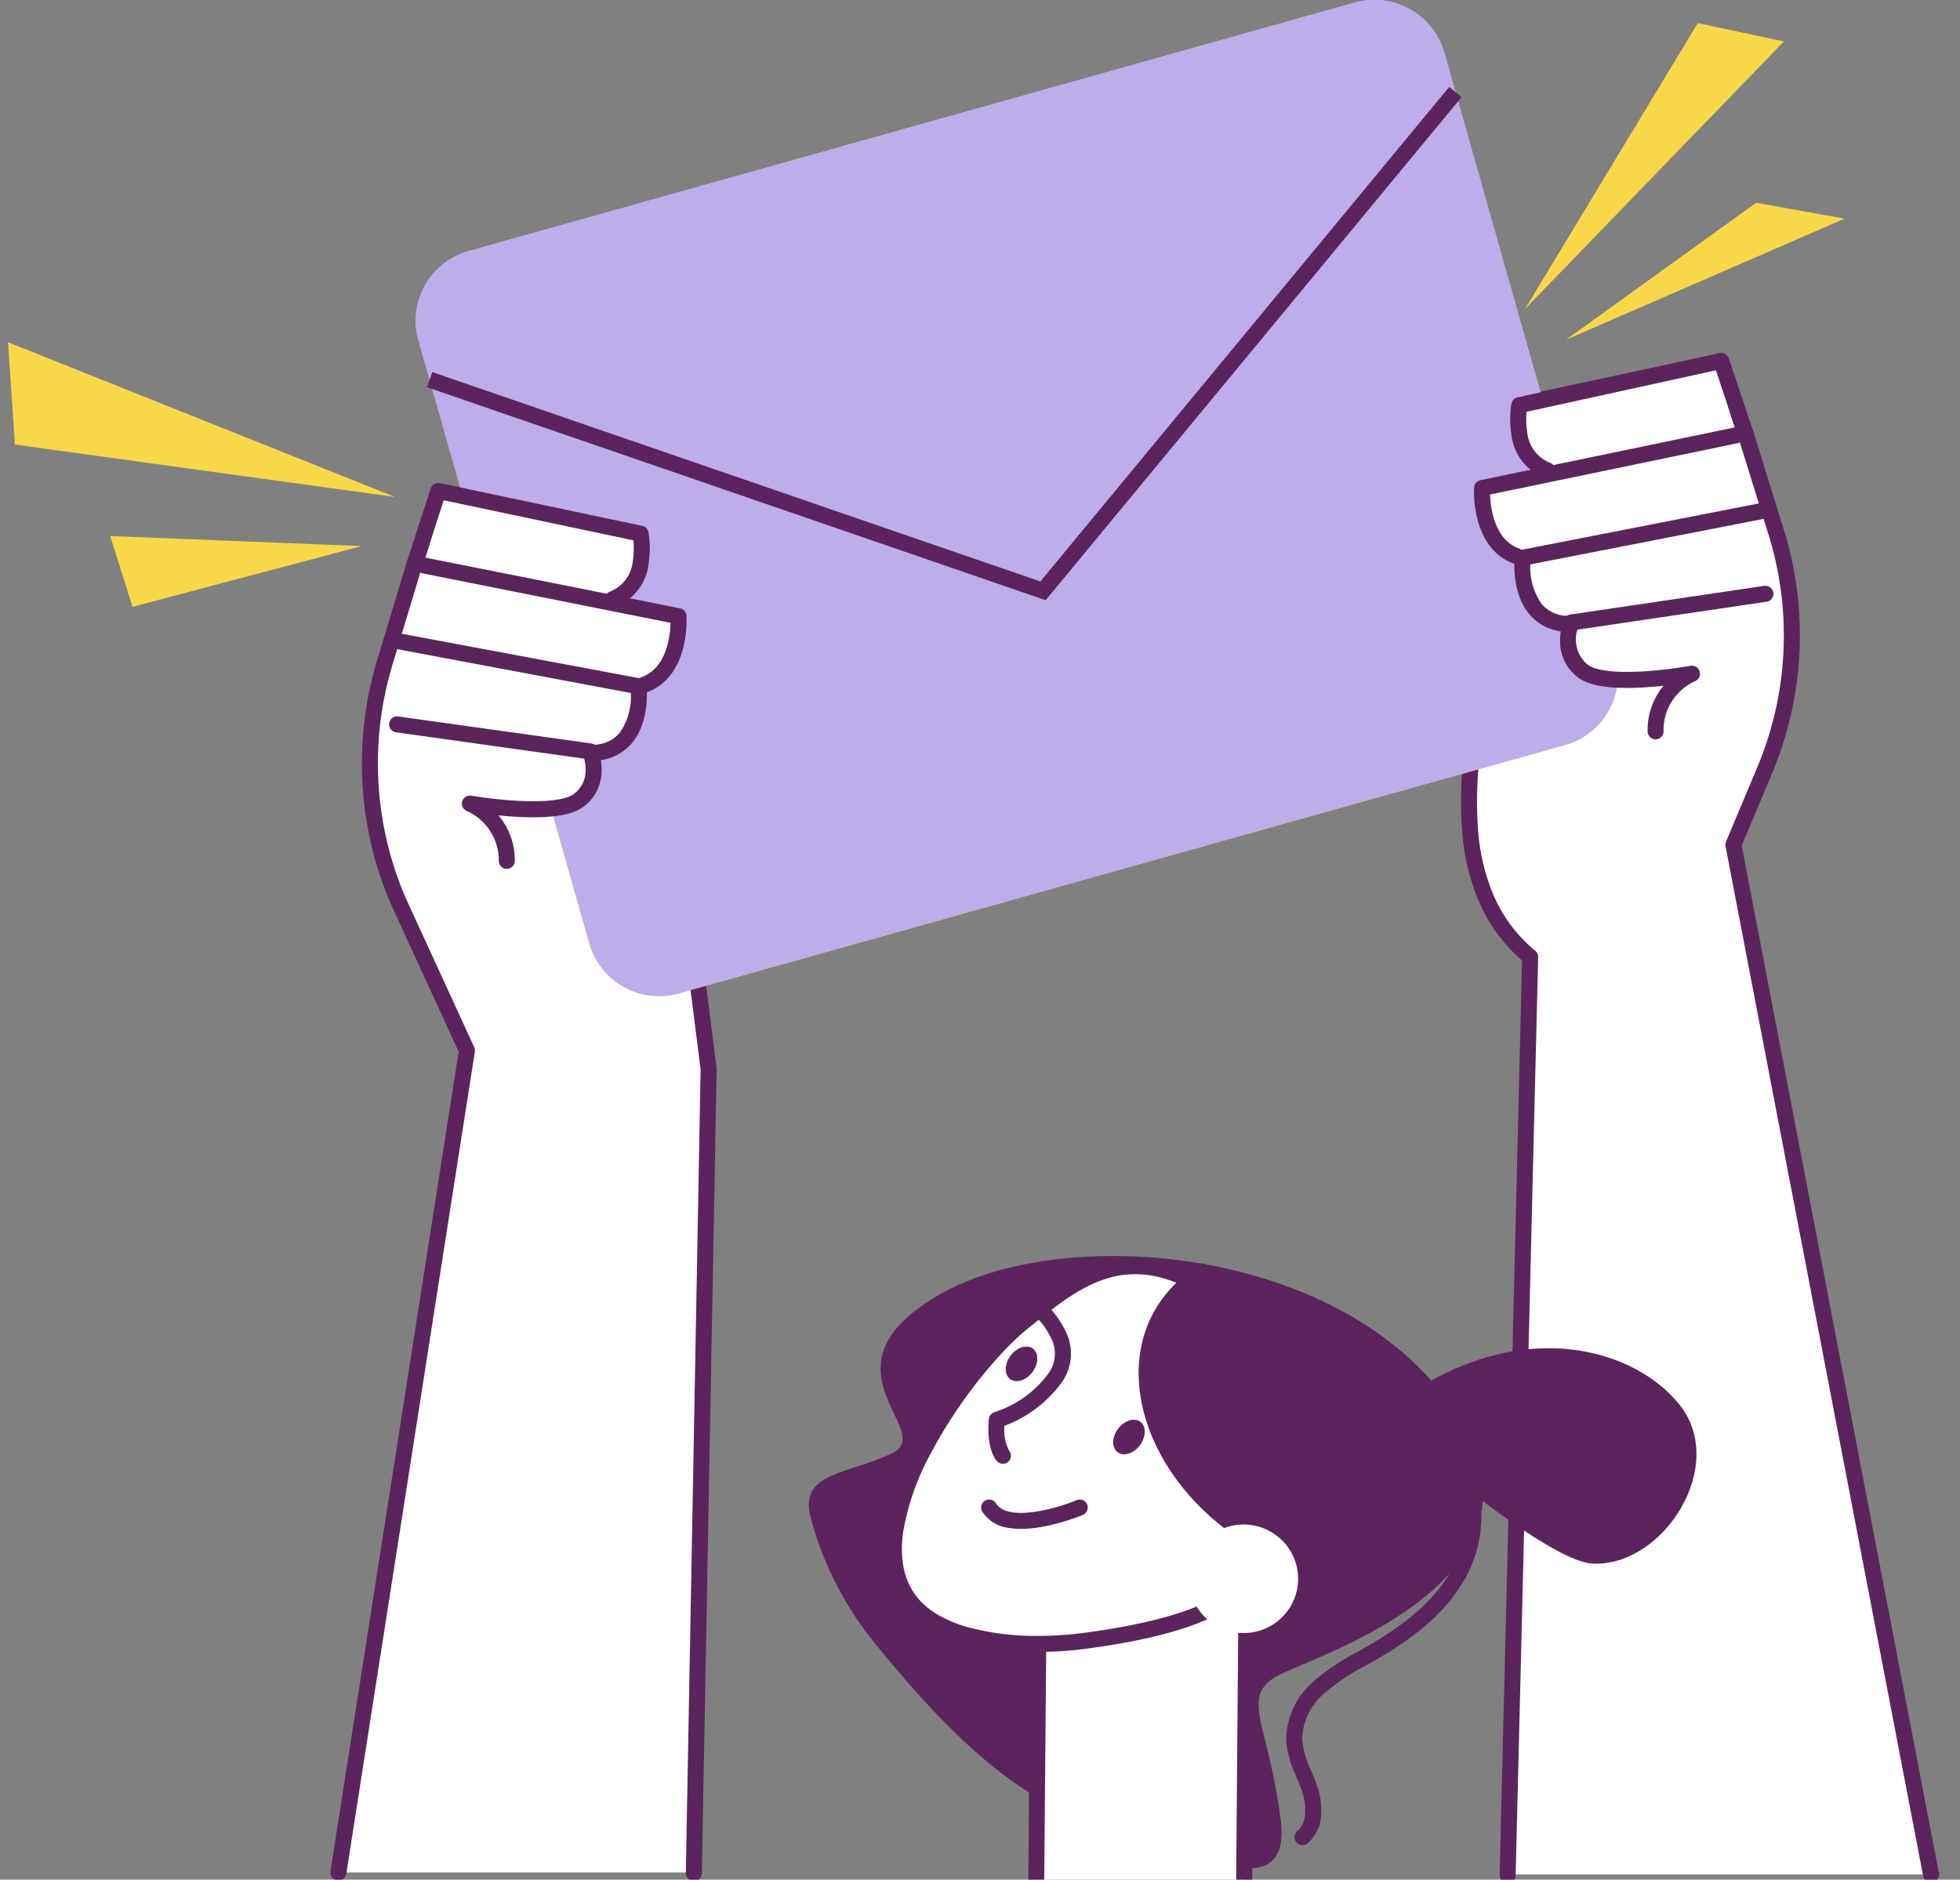
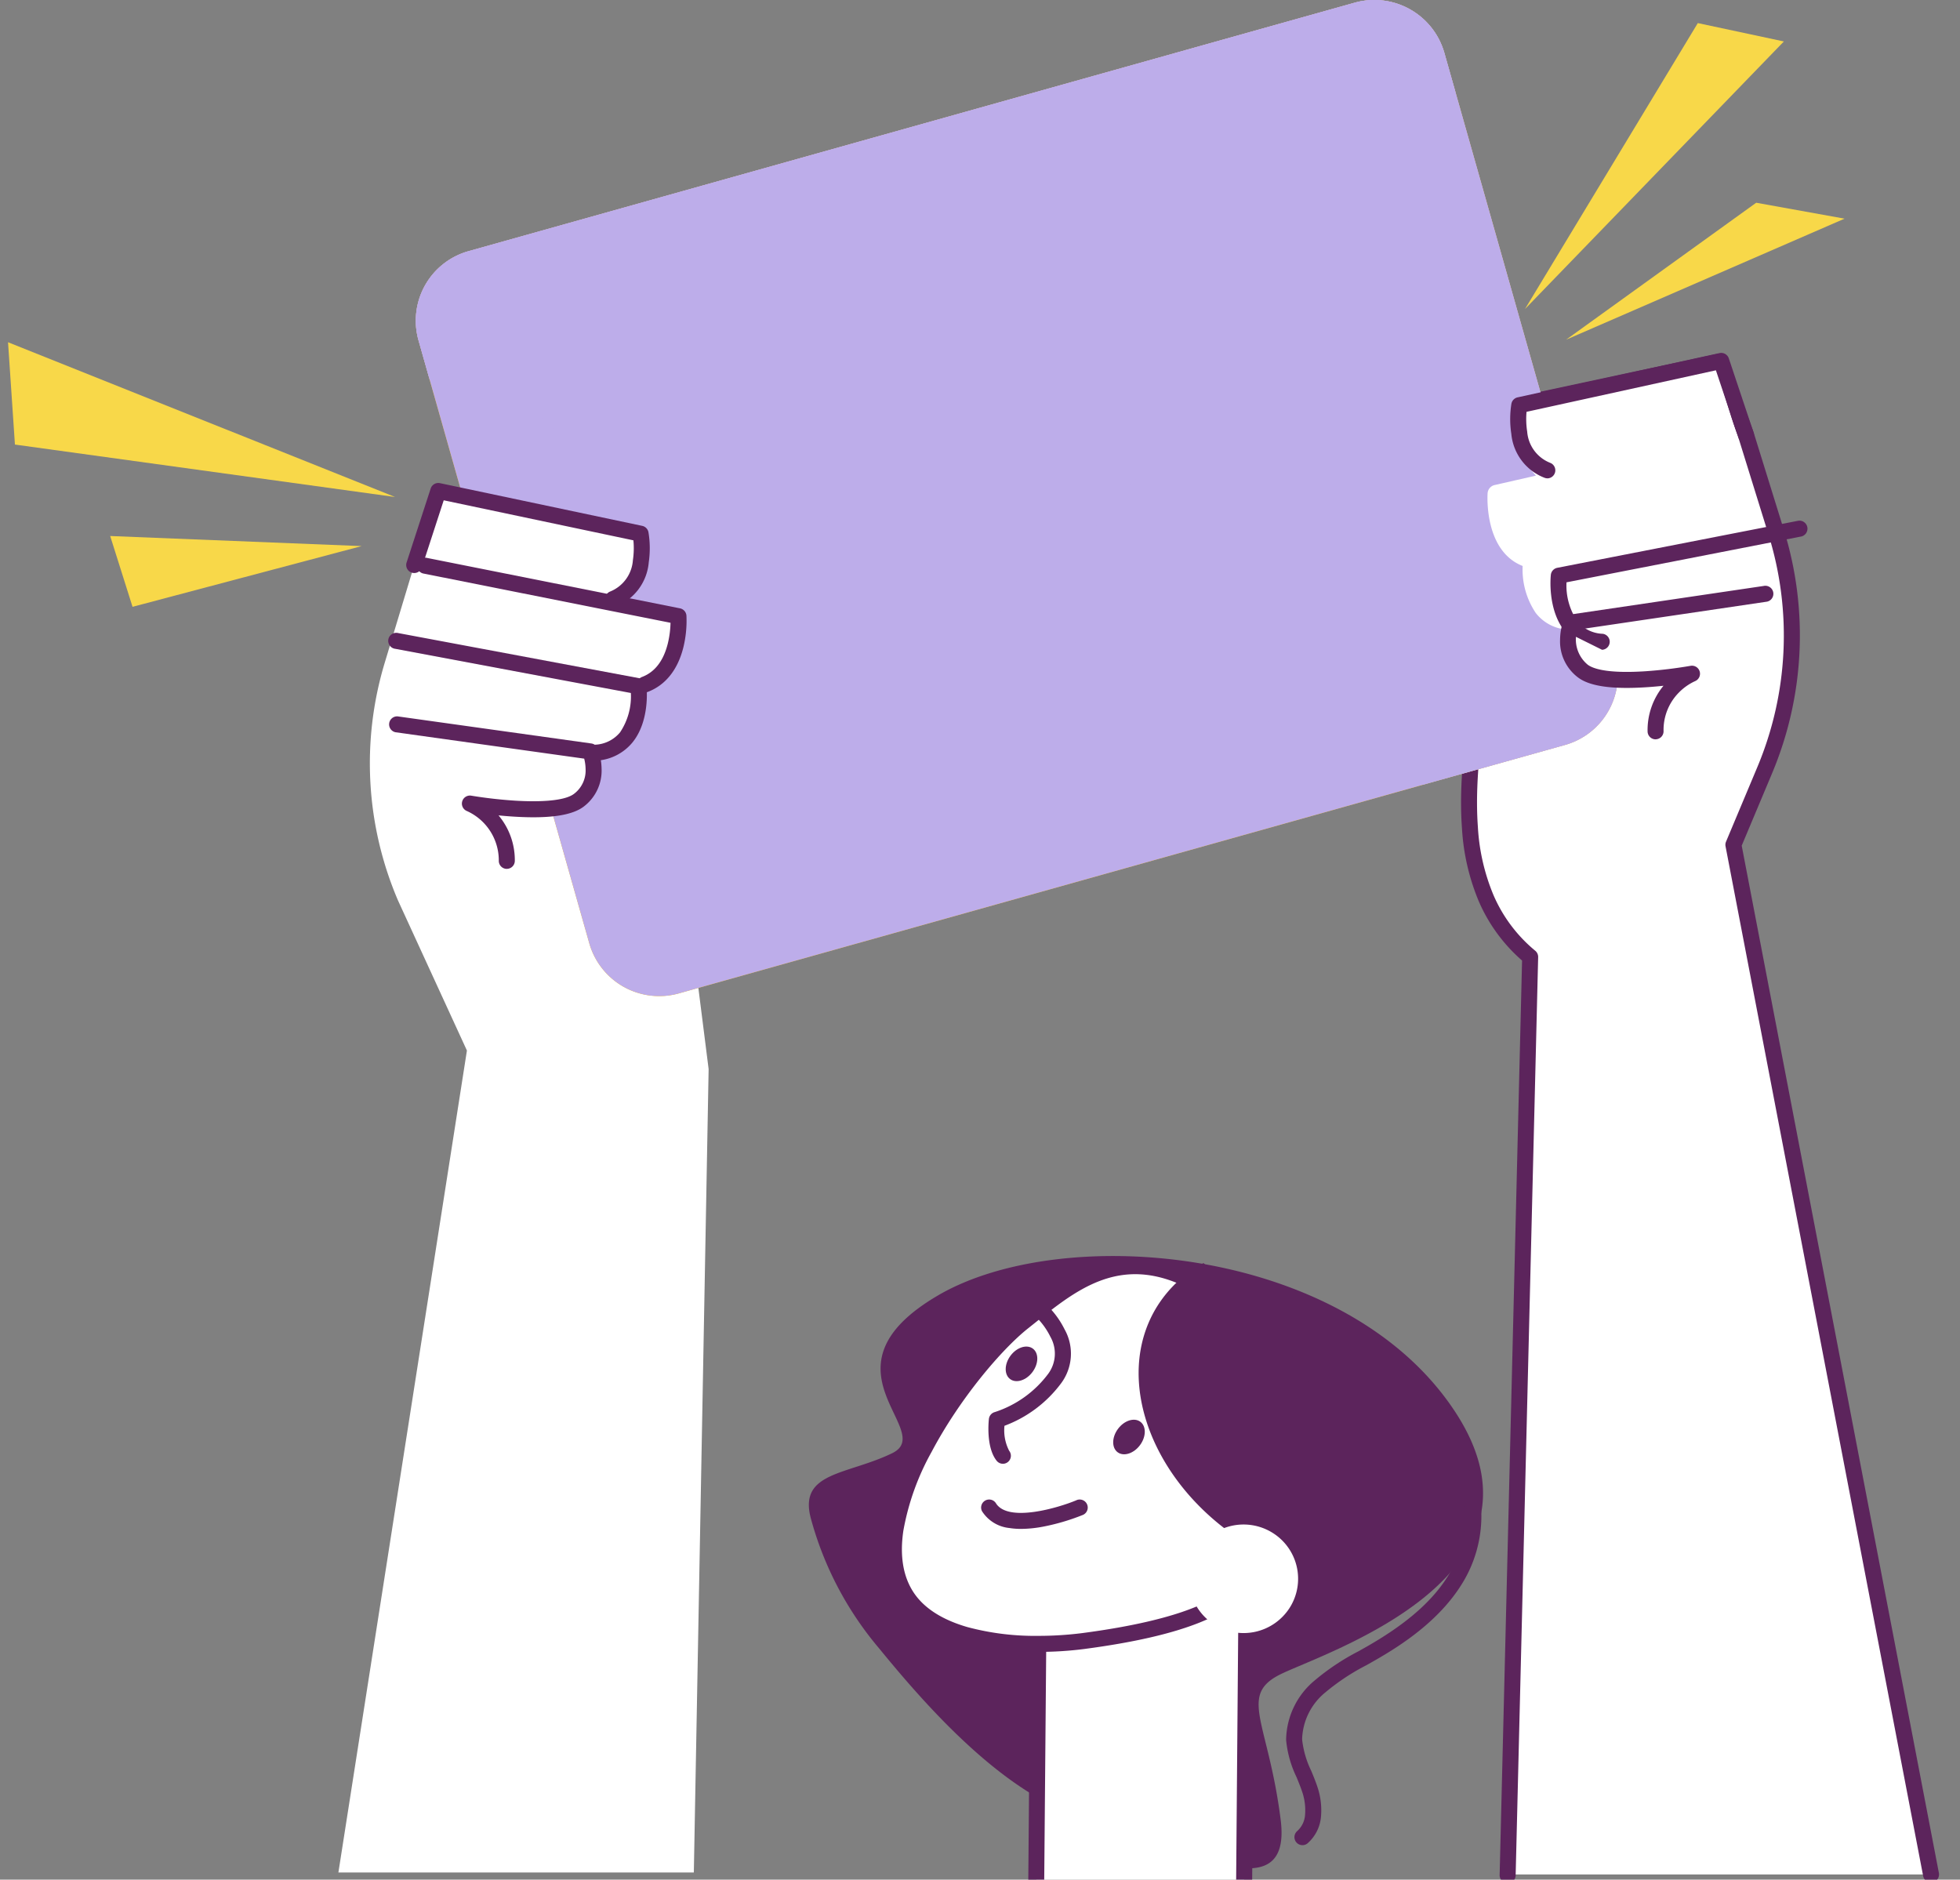
<svg xmlns="http://www.w3.org/2000/svg" width="244" height="234" viewBox="0 0 244 234">
  <rect x="0" y="0" width="244" height="234" fill="#808080" stroke="none" />
  <defs />
  <g id="Img-contact-banner">
    <g id="Groupe_8655" transform="translate(1)">
      <path id="Tracé_10285" d="M85.375,233.11l1.842-100.017-8.44-66.746L53.848,61.218l-3.265,9.071-3.69,12.226a43.323,43.323,0,0,0,1.667,29.614l8.567,18.655-16,102.326" fill="#fff" />
-       <path id="Tracé_10286" d="M41.127,234.107a1,1,0,0,1-.986-1.151L56.1,130.927l-8.442-18.382-.01-.023a44.32,44.32,0,0,1-1.705-30.3L49.629,70q.008-.025.016-.05L52.91,60.88a1,1,0,0,1,1.139-.639L78.978,65.37a1,1,0,0,1,.788.851l8.44,66.746a1,1,0,0,1,.008.143L86.372,233.128a1,1,0,1,1-1.994-.037l1.841-99.945L77.877,67.18,54.493,62.369,51.53,70.6,47.847,82.8a42.4,42.4,0,0,0,1.624,28.921l8.562,18.644a1,1,0,0,1,.079.57l-16,102.326A1,1,0,0,1,41.127,234.107Z" fill="#5c245c" />
      <path id="Tracé_10287" d="M186.677,233.355l2.8-114.225c-10.092-8.435-7.978-22.516-5.777-36.144l4.4-32.635,24.888-5.322,3.336,9.045,3.786,12.2A43.316,43.316,0,0,1,218.68,95.9l-3.893,9.271,24.6,128.186" fill="#fff" />
      <path id="Tracé_10288" d="M239.39,234.352a1,1,0,0,1-.978-.809l-24.6-128.186a1,1,0,0,1,.06-.574l3.893-9.271a42.319,42.319,0,0,0,1.4-28.944l-3.778-12.173-3.028-8.21L189,51.179l-4.309,31.94,0,.026c-1.019,6.307-2.173,13.455-1.711,19.788a25.672,25.672,0,0,0,1.948,8.509,18.442,18.442,0,0,0,5.2,6.923,1,1,0,0,1,.357.789l-2.8,114.225a1,1,0,1,1-1.993-.049l2.79-113.751a20.648,20.648,0,0,1-5.375-7.34,27.619,27.619,0,0,1-2.109-9.161c-.478-6.561.694-13.826,1.729-20.238l4.4-32.622a1,1,0,0,1,.78-.842l24.888-5.322a1,1,0,0,1,1.144.63l3.336,9.045q.009.024.017.049l3.786,12.2A44.314,44.314,0,0,1,219.6,96.284l-3.776,8.993,24.547,127.89a1,1,0,0,1-.98,1.185Z" fill="#5c245c" />
      <path id="Tracé_10289" d="M83.522,123.667a9.05,9.05,0,0,1-11.159-6.226L51.1,42.365a8.99,8.99,0,0,1,6.251-11.1L167.629.34A9.06,9.06,0,0,1,178.8,6.56L200.06,81.635a9,9,0,0,1-6.26,11.11Z" fill="#ffbf0d" />
      <path id="Tracé_10290" d="M83.522,123.667a9.05,9.05,0,0,1-11.159-6.226L51.1,42.365a8.99,8.99,0,0,1,6.251-11.1L167.629.34A9.06,9.06,0,0,1,178.8,6.56L200.06,81.635a9,9,0,0,1-6.26,11.11Z" fill="#bdadea" />
      <path id="Tracé_10291" d="M167.629.34,57.351,31.261a8.991,8.991,0,0,0-6.251,11.1L52.385,46.9,176.128,97.7,193.8,92.745a9,9,0,0,0,6.259-11.11L178.8,6.56A9.059,9.059,0,0,0,167.629.34" fill="#bdadea" />
      <path id="Tracé_10292" d="M128.843,73.555l51.341-62.1L178.8,6.56A9.06,9.06,0,0,0,167.629.34L57.351,31.262a8.99,8.99,0,0,0-6.251,11.1l1.387,4.9Z" fill="#bdadea" />
-       <path id="Tracé_10293" d="M129.172,74.722,52.163,48.206l.649-1.885,75.7,26.066,50.9-61.565,1.537,1.271Z" fill="#5c245c" />
      <path id="Tracé_10294" d="M220.634,80.245c.329-7.475-5.045-24.893-5.274-25.629l-2.642-8.577a1.038,1.038,0,0,0-1.229-.731L189.2,50.664a1.118,1.118,0,0,0-.821.9c-.354,1.939-.281,5.539,1.842,7.646l-5.181,1.18a1.125,1.125,0,0,0-.85,1.033c-.019.293-.422,7.159,4.363,9.035a9.707,9.707,0,0,0,1.629,5.847,5.385,5.385,0,0,0,3.42,2.017,5.816,5.816,0,0,0,1.939,5.4c1.827,1.484,8.861,1.082,12.014.725-.847,1.206-2.791,4.487-2.579,6.74.062.654,15.3-2.736,15.662-10.939" fill="#fff" />
-       <path id="Tracé_10295" d="M187.764,70.217a1,1,0,0,1-.345-.062c-2.24-.826-3.8-2.753-4.51-5.574a13.973,13.973,0,0,1-.4-3.892,1,1,0,0,1,.793-.913l31.559-6.546a1,1,0,1,1,.4,1.952L184.5,61.565a12.194,12.194,0,0,0,.357,2.576c.555,2.158,1.65,3.552,3.254,4.144a1,1,0,0,1-.345,1.933Z" fill="#5c245c" />
      <path id="Tracé_10296" d="M191.637,59.548a1,1,0,0,1-.345-.062,6.5,6.5,0,0,1-4.148-5.481,12.152,12.152,0,0,1,.012-3.745,1,1,0,0,1,.767-.791l25.138-5.512a1,1,0,0,1,1.159.658l3.056,9.144a1,1,0,1,1-1.891.632L212.612,46.1l-23.574,5.169a10.209,10.209,0,0,0,.082,2.474,4.544,4.544,0,0,0,2.861,3.876,1,1,0,0,1-.345,1.933Z" fill="#5c245c" />
-       <path id="Tracé_10297" d="M193.935,78.655q-.041,0-.082,0a6.246,6.246,0,0,1-4.5-2.233c-2.249-2.732-1.808-6.924-1.788-7.1a1,1,0,0,1,.8-.867l30.032-5.865a1,1,0,0,1,.382,1.957l-29.265,5.715a7.938,7.938,0,0,0,1.384,4.9,4.272,4.272,0,0,0,3.122,1.507,1,1,0,0,1-.08,1.991Z" fill="#5c245c" />
+       <path id="Tracé_10297" d="M193.935,78.655q-.041,0-.082,0c-2.249-2.732-1.808-6.924-1.788-7.1a1,1,0,0,1,.8-.867l30.032-5.865a1,1,0,0,1,.382,1.957l-29.265,5.715a7.938,7.938,0,0,0,1.384,4.9,4.272,4.272,0,0,0,3.122,1.507,1,1,0,0,1-.08,1.991Z" fill="#5c245c" />
      <path id="Tracé_10298" d="M205.107,92.042a1,1,0,0,1-1-1,8.66,8.66,0,0,1,1.981-5.671c-.644.069-1.338.132-2.054.179-4.336.289-7.147-.111-8.6-1.223a5.609,5.609,0,0,1-2.222-4.674,7.554,7.554,0,0,1,.465-2.532,1,1,0,0,1,.778-.612l24.093-3.561a1,1,0,1,1,.292,1.973l-23.474,3.47a4.069,4.069,0,0,0,1.284,4.355c.58.446,2.291,1.144,7.231.816a56.076,56.076,0,0,0,5.6-.676,1,1,0,0,1,.543,1.909,6.767,6.767,0,0,0-2,1.4,6.608,6.608,0,0,0-1.927,4.842,1,1,0,0,1-1,1Z" fill="#5c245c" />
      <path id="Tracé_10299" d="M46.484,96.492c-.387-7.472,4.85-24.932,5.073-25.669l2.575-8.6a1.038,1.038,0,0,1,1.223-.741l22.334,5.183a1.119,1.119,0,0,1,.829.891c.369,1.937.324,5.538-1.783,7.661l5.19,1.14a1.122,1.122,0,0,1,.858,1.026c.022.292.479,7.156-4.292,9.068a9.7,9.7,0,0,1-1.583,5.86,5.377,5.377,0,0,1-3.4,2.043,5.813,5.813,0,0,1-1.9,5.414c-1.815,1.5-8.852,1.151-12.008.818.857,1.2,2.827,4.466,2.632,6.721-.056.653-15.322-2.618-15.747-10.818" fill="#fff" />
      <path id="Tracé_10300" d="M79.267,86.21a1,1,0,0,1-.353-1.93c1.6-.6,2.684-2.007,3.222-4.169a12.192,12.192,0,0,0,.337-2.578L51.656,71.39a1,1,0,0,1,.39-1.956l31.609,6.3a1,1,0,0,1,.8.907,13.973,13.973,0,0,1-.37,3.895c-.689,2.826-2.233,4.765-4.466,5.609A1,1,0,0,1,79.267,86.21Z" fill="#5c245c" />
      <path id="Tracé_10301" d="M75.311,75.571a1,1,0,0,1-.353-1.93,4.545,4.545,0,0,0,2.831-3.9,10.208,10.208,0,0,0,.063-2.474L54.239,62.283,51.532,70.6a1,1,0,1,1-1.9-.617l2.984-9.167a1,1,0,0,1,1.154-.667l25.181,5.317a1,1,0,0,1,.773.786,12.153,12.153,0,0,1,.04,3.745,6.5,6.5,0,0,1-4.1,5.513A1,1,0,0,1,75.311,75.571Z" fill="#5c245c" />
      <path id="Tracé_10302" d="M73.163,94.7a1,1,0,0,1-.088-1.99,4.27,4.27,0,0,0,3.115-1.538,8.032,8.032,0,0,0,1.346-4.9L48.222,80.775a1,1,0,1,1,.367-1.96l30.077,5.631a1,1,0,0,1,.806.861c.021.177.5,4.366-1.732,7.116a6.246,6.246,0,0,1-4.487,2.269C73.223,94.695,73.193,94.7,73.163,94.7Z" fill="#5c245c" />
      <path id="Tracé_10303" d="M62.094,108.169a1,1,0,0,1-1-.99,6.736,6.736,0,0,0-3.975-6.215,1,1,0,0,1,.528-1.913,56.1,56.1,0,0,0,5.607.633c2.122.124,5.881.176,7.224-.872A3.638,3.638,0,0,0,71.9,95.725a5.7,5.7,0,0,0-.173-1.28l-23.5-3.287a1,1,0,0,1,.276-1.975l24.12,3.374a1,1,0,0,1,.783.606,7.555,7.555,0,0,1,.485,2.529,5.611,5.611,0,0,1-2.185,4.692c-1.439,1.123-4.248,1.545-8.586,1.289-.717-.042-1.411-.1-2.056-.163a8.661,8.661,0,0,1,2.025,5.655,1,1,0,0,1-.99,1Z" fill="#5c245c" />
      <path id="Tracé_10304" d="M108.3,205.039c5.72,7,15.821,18.744,26.27,21.472s25.382,12.176,23.862.054-5.246-15.45-.165-18.059,35.473-12.011,21.893-32.734-48.807-23.6-64.365-14.516-.088,16.928-5.737,19.662-11.709,2.3-10.1,8.17a41.969,41.969,0,0,0,8.339,15.951" fill="#5c245c" />
      <path id="Tracé_10305" d="M128.006,234.1l.4-47.622L154.284,186l-.4,48.1" fill="#fff" />
      <path id="Tracé_10306" d="M128.007,235.1H128a1,1,0,0,1-.989-1.005l.4-47.622a1,1,0,0,1,.978-.988L154.266,185a1,1,0,0,1,1.015,1.005l-.4,48.1a1,1,0,1,1-1.994-.016l.388-47.079-23.88.444-.4,46.652A1,1,0,0,1,128.007,235.1Z" fill="#5c245c" />
-       <path id="Tracé_10307" d="M170.729,176.309s20.256,18.091,26.591,18.35c8.781.36,16.826-12.217,10.754-19.8s-21.693-11.53-37.345,1.447" fill="#5c245c" />
      <path id="Tracé_10308" d="M133.837,204.3c-5.554.731-17.428.863-21.774-5.268-6.756-9.533,7.383-28.955,14.308-34.447s14.684-12.772,28.9.74-.648,14.035-.648,14.035-4.09,5.5-2.851,8.458,11.628,12.589-17.94,16.482" fill="#fff" />
      <path id="Tracé_10309" d="M128.259,205.646a34.526,34.526,0,0,1-9.363-1.166c-3.5-1.009-6.07-2.648-7.646-4.872-1.73-2.441-2.322-5.588-1.761-9.355a33.394,33.394,0,0,1,3.717-10.426,61.475,61.475,0,0,1,6.28-9.507,42.612,42.612,0,0,1,6.266-6.517q.428-.34.861-.687c3.8-3.039,8.107-6.484,13.709-6.484,4.881,0,10,2.607,15.641,7.969a26.744,26.744,0,0,1,5.582,6.891,6.094,6.094,0,0,1,.6,4.921c-.6,1.575-2.113,2.758-4.385,3.419a14.312,14.312,0,0,1-2.584.487,22.461,22.461,0,0,0-1.552,2.627c-.978,1.975-1.306,3.568-.922,4.486a10.839,10.839,0,0,0,.69,1.2c1.167,1.874,3.12,5.011,1.6,8.227-1.92,4.062-8.8,6.819-21.019,8.428A44.343,44.343,0,0,1,128.259,205.646Zm12.063-47.02c-4.9,0-8.746,3.074-12.463,6.047q-.436.349-.868.692c-3.329,2.64-8.528,8.775-12.022,15.393a31.444,31.444,0,0,0-3.508,9.788c-.483,3.241-.006,5.9,1.416,7.908,1.308,1.845,3.519,3.228,6.572,4.109a32.528,32.528,0,0,0,8.81,1.088,43.17,43.17,0,0,0,5.448-.341c6.26-.824,11.124-1.968,14.458-3.4,2.643-1.135,4.331-2.448,5.019-3.9,1.055-2.232-.416-4.6-1.49-6.321a11.514,11.514,0,0,1-.836-1.484c-.631-1.507-.3-3.583.988-6.169a23.877,23.877,0,0,1,1.983-3.27,1,1,0,0,1,.765-.4c1.319-.05,4.915-.625,5.683-2.659a4.252,4.252,0,0,0-.519-3.326,24.9,24.9,0,0,0-5.168-6.33C149.334,161.053,144.667,158.626,140.322,158.626Z" fill="#5c245c" />
      <path id="Tracé_10310" d="M123.853,182.228a1,1,0,0,1-.779-.374c-1.325-1.654-1.006-4.851-.966-5.21a1,1,0,0,1,.741-.853,13.5,13.5,0,0,0,6.648-4.772,4.231,4.231,0,0,0,.259-4.613,9.119,9.119,0,0,0-1.715-2.4,1,1,0,0,1,1.366-1.453,11.036,11.036,0,0,1,2.12,2.935,6.182,6.182,0,0,1-.424,6.712,15.536,15.536,0,0,1-7.058,5.3,5.542,5.542,0,0,0,.585,3.11,1,1,0,0,1-.777,1.62Z" fill="#5c245c" />
      <path id="Tracé_10311" d="M126.11,190.335a9.084,9.084,0,0,1-1.454-.109,4.578,4.578,0,0,1-3.413-2.107,1,1,0,0,1,1.715-1.017c1.494,2.52,7.884.568,10-.315a1,1,0,1,1,.766,1.841,26.859,26.859,0,0,1-4.977,1.449A15.023,15.023,0,0,1,126.11,190.335Z" fill="#5c245c" />
      <path id="Tracé_10312" d="M138.172,177.892c.776-1.051,2.021-1.452,2.781-.9s.747,1.858-.029,2.908-2.021,1.452-2.781.9-.747-1.857.029-2.908" fill="#5c245c" />
      <path id="Tracé_10313" d="M124.79,168.785c.776-1.051,2.021-1.452,2.781-.9s.747,1.857-.029,2.908-2.021,1.452-2.781.9-.747-1.857.029-2.908" fill="#5c245c" />
      <path id="Tracé_10314" d="M161.808,194.336c-.228.357-.473.7-.729,1.033a31.86,31.86,0,0,1-7.17-3.371c-11.65-7.37-16.468-20.584-10.762-29.514a15.457,15.457,0,0,1,5.678-5.244c13.258,12.808,18.99,27.695,12.983,37.1" fill="#5c245c" />
      <path id="Tracé_10315" d="M148.081,192.921a6.737,6.737,0,0,0,2.087,9.327,6.811,6.811,0,0,0,9.374-2.077,6.737,6.737,0,0,0-2.087-9.326,6.81,6.81,0,0,0-9.374,2.076" fill="#fff" />
      <path id="Tracé_10316" d="M161.136,229.709a1,1,0,0,1-.641-1.761,2.987,2.987,0,0,0,.977-2.091,7.056,7.056,0,0,0-.379-2.836c-.2-.6-.444-1.186-.7-1.808a13.443,13.443,0,0,1-1.284-4.6,9.77,9.77,0,0,1,3.562-7.416,29.147,29.147,0,0,1,5.437-3.621c.375-.211.763-.429,1.14-.645,5.051-2.9,8.314-5.812,10.27-9.16a13.952,13.952,0,0,0,1.89-6.427,10.042,10.042,0,0,0-1.671-6.141,1,1,0,1,1,1.638-1.137,12.017,12.017,0,0,1,2.026,7.348,15.981,15.981,0,0,1-2.161,7.363c-2.81,4.81-7.622,7.944-11,9.884-.385.221-.777.442-1.156.655a27.239,27.239,0,0,0-5.076,3.361,7.809,7.809,0,0,0-2.908,5.858,11.783,11.783,0,0,0,1.134,3.919c.259.626.528,1.274.75,1.937a9.05,9.05,0,0,1,.473,3.663,4.968,4.968,0,0,1-1.68,3.426A.993.993,0,0,1,161.136,229.709Z" fill="#5c245c" />
      <path id="Tracé_10317" d="M188.845,38.474l21.515-35.6,10.715,2.287Z" fill="#f8d849" />
      <path id="Tracé_10318" d="M193.965,42.289l23.664-17.05,11,1.982Z" fill="#f8d849" />
      <path id="Tracé_10319" d="M48.186,61.873.859,55.345,0,42.607Z" fill="#f8d849" />
      <path id="Tracé_10320" d="M44.022,67.984,15.5,75.545l-2.783-8.816Z" fill="#f8d849" />
    </g>
  </g>
</svg>